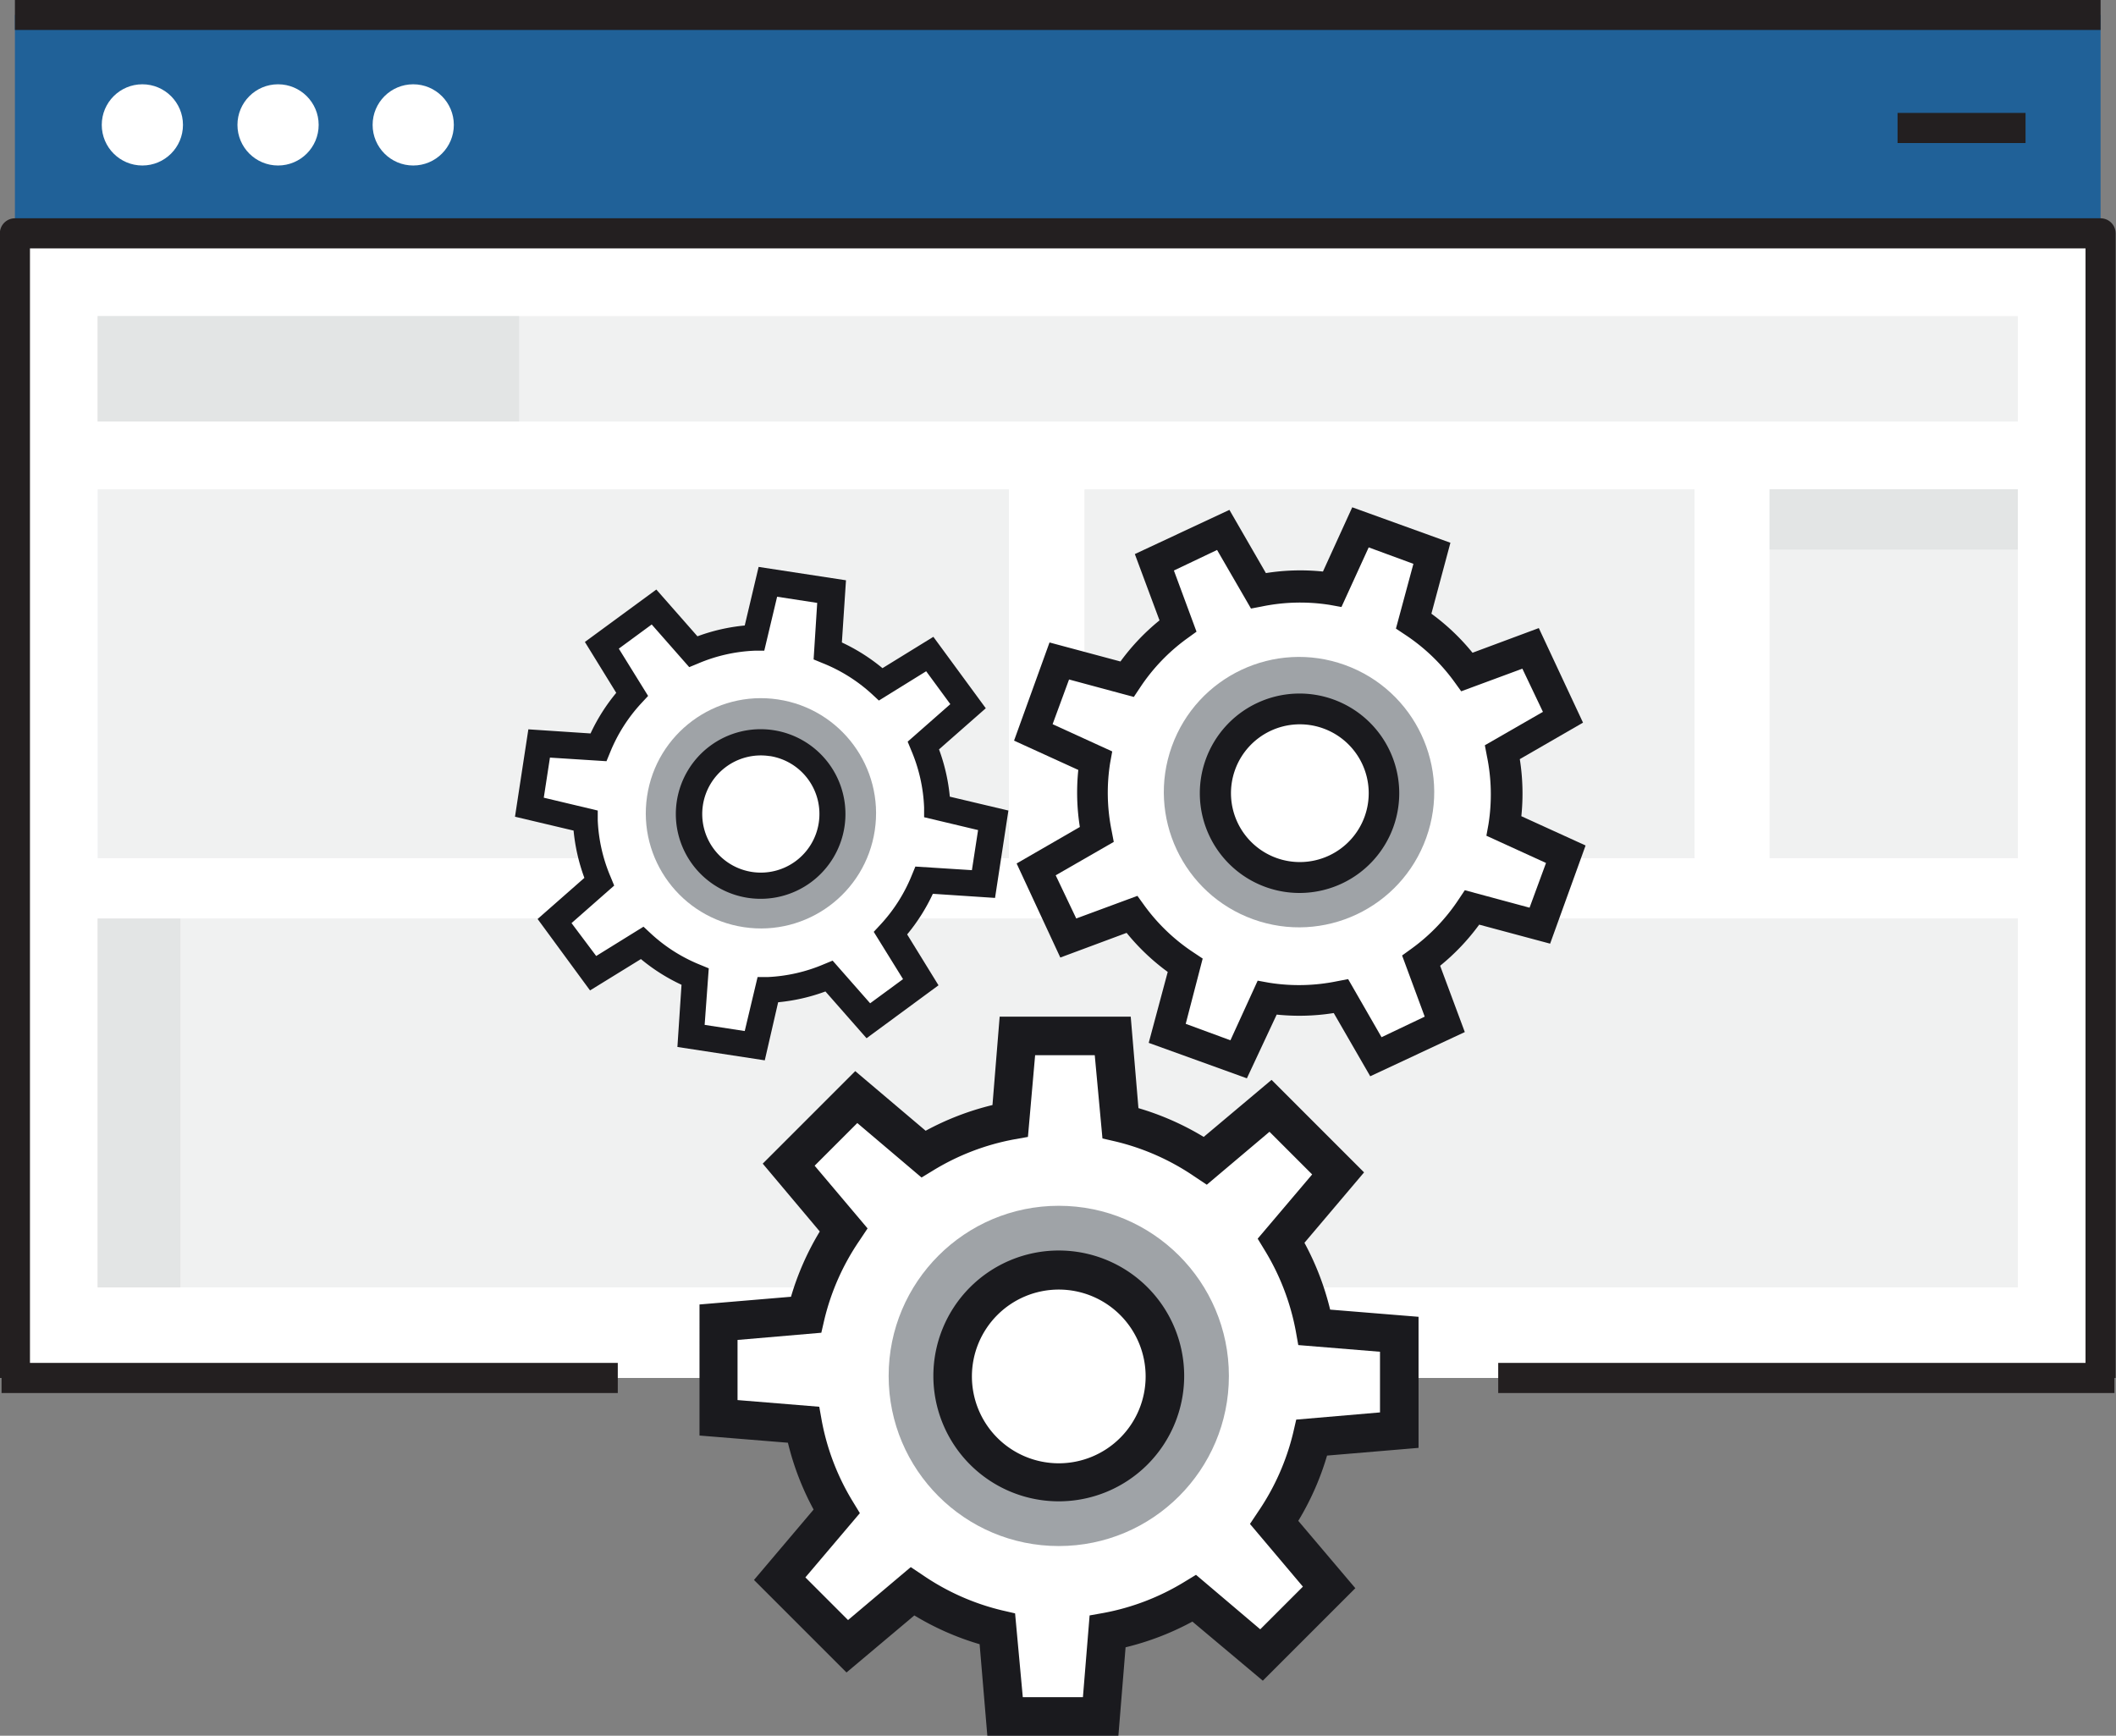
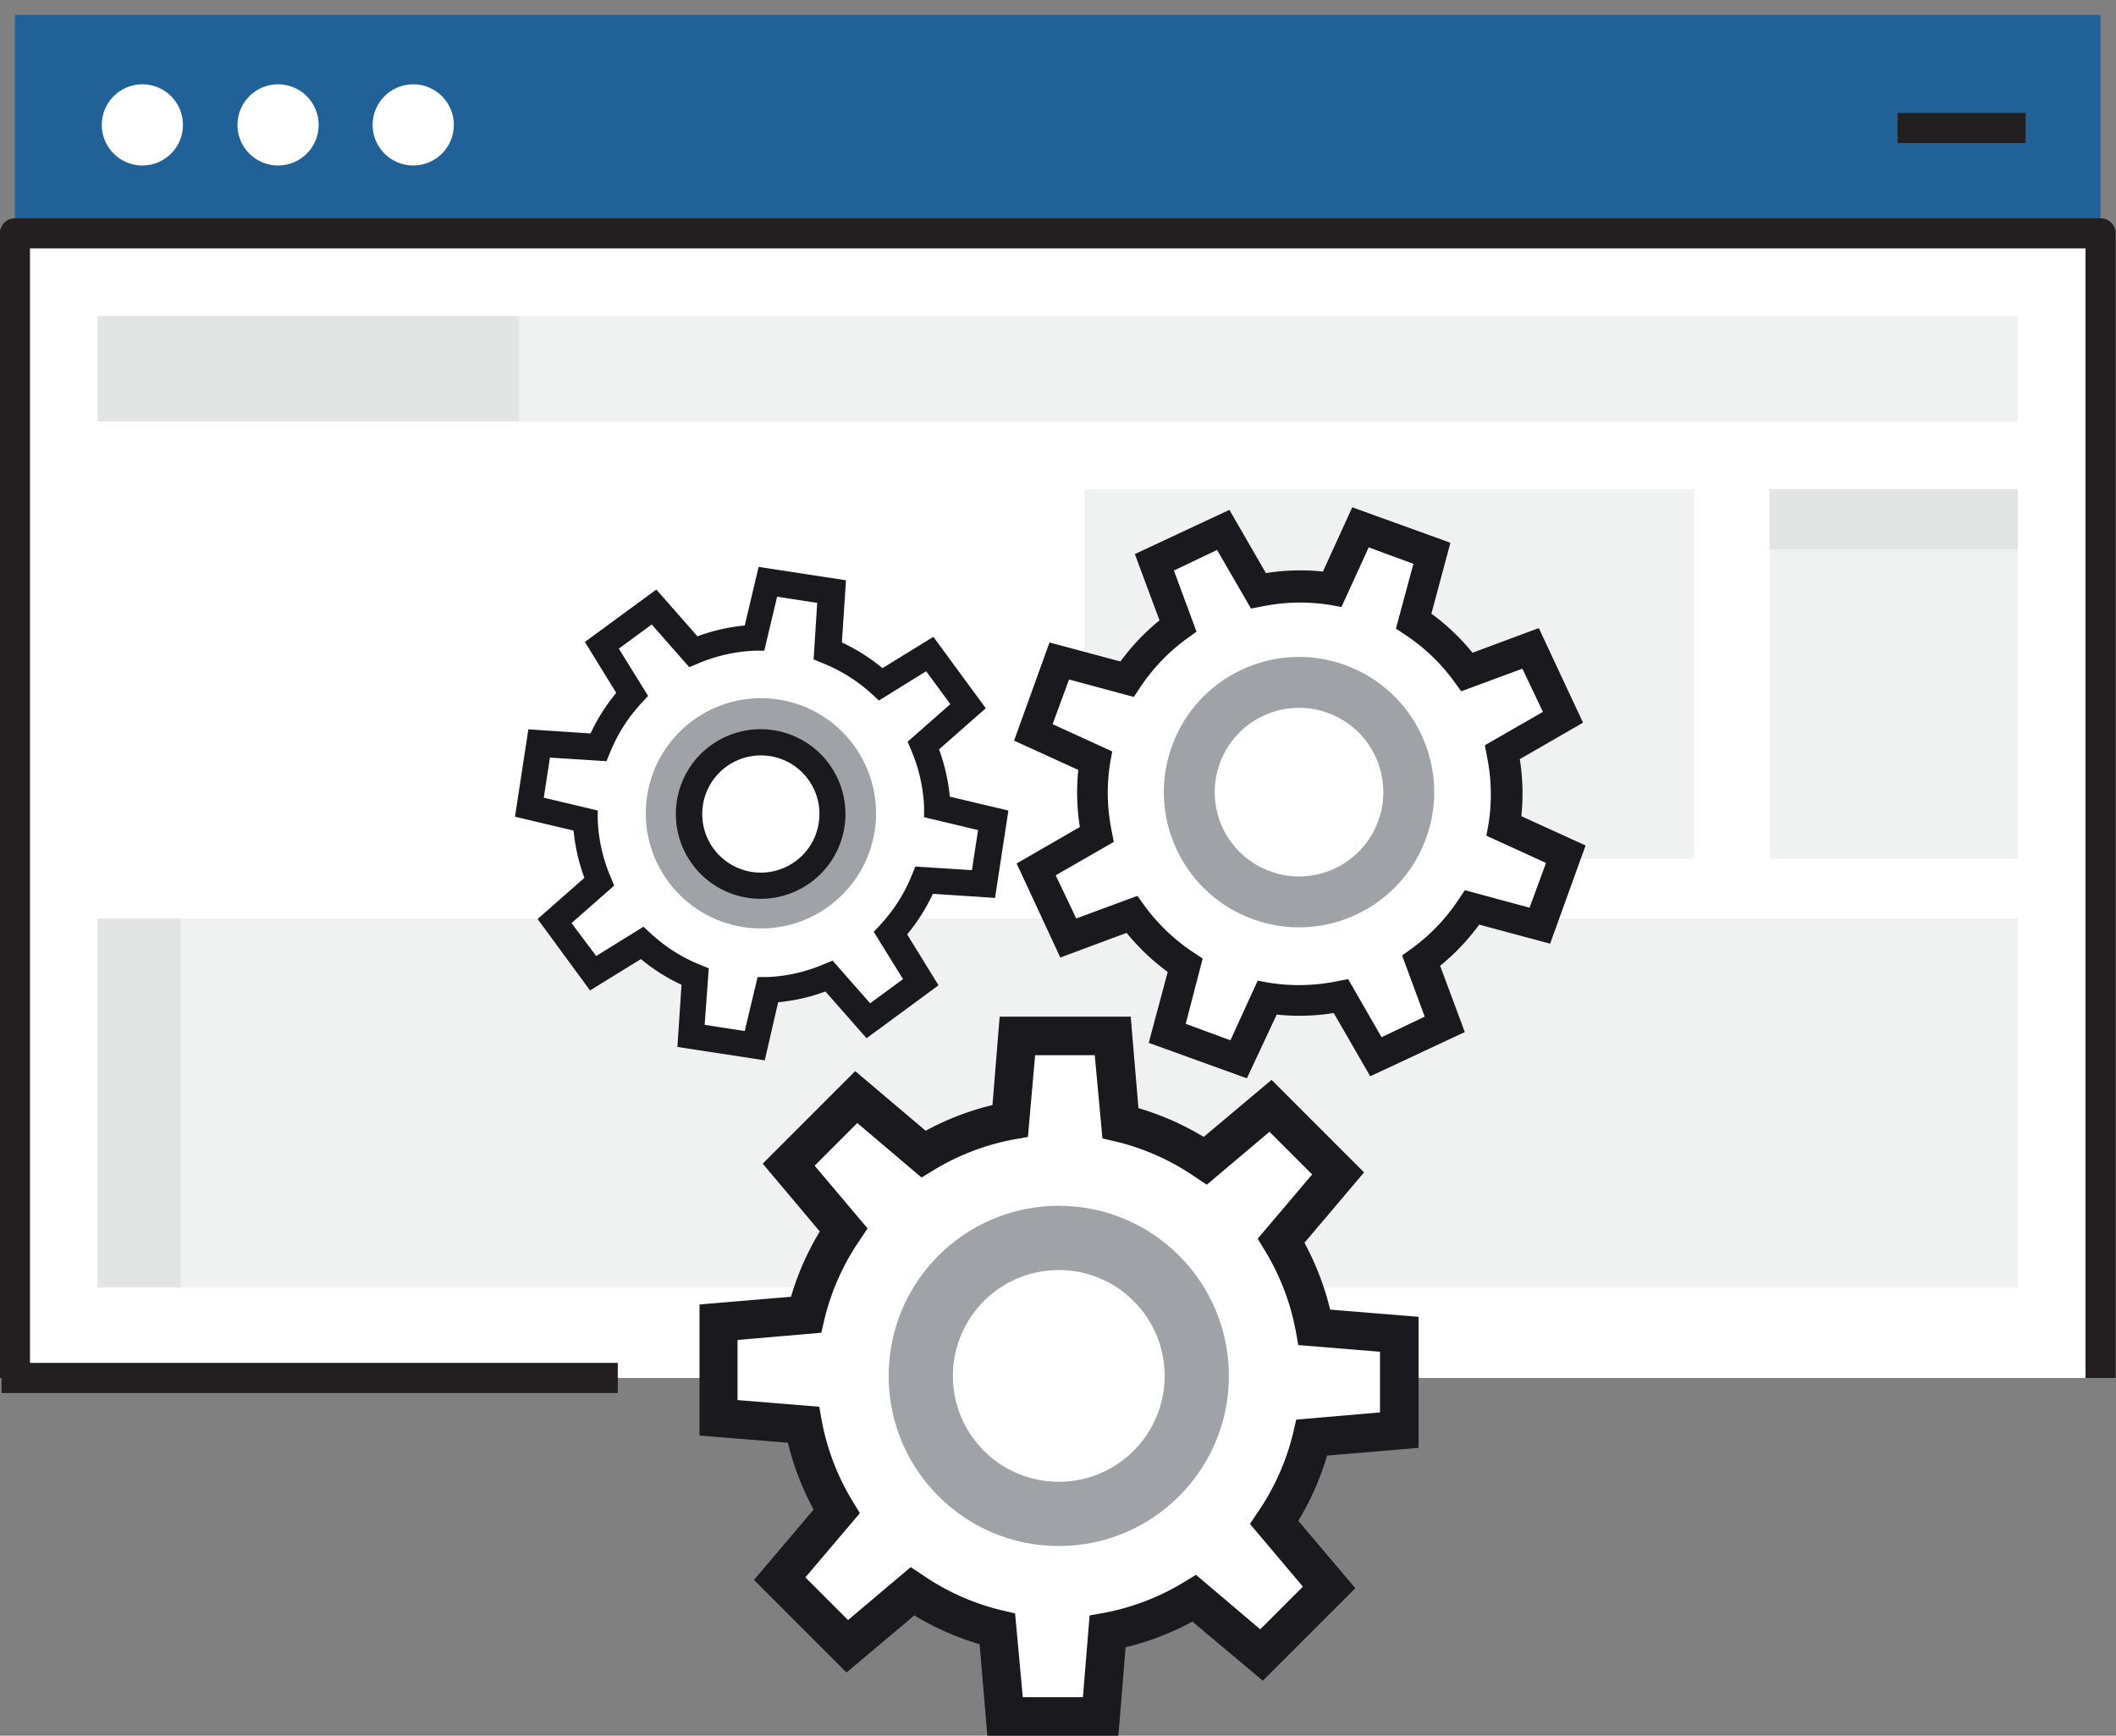
<svg xmlns="http://www.w3.org/2000/svg" id="Element" viewBox="0 0 411.7 337.7">
  <rect x="0" y="0" width="411.7" height="337.7" fill="#808080" stroke="none" />
  <defs>
    <style>.cls-1{fill:#206198;}.cls-2,.cls-7{fill:#fff;}.cls-2,.cls-6{stroke:#231f20;stroke-linejoin:round;stroke-width:5.86px;}.cls-3{opacity:0.6;}.cls-4{fill:#e6e7e8;}.cls-5{fill:#d1d3d4;}.cls-6{fill:none;}.cls-8{fill:#1a1a1e;}.cls-9{fill:#9fa3a7;}</style>
  </defs>
  <title>icon-02</title>
  <rect class="cls-1" x="2.9" y="2.9" width="405.8" height="42.48" />
  <polyline class="cls-2" points="2.9 268.1 2.9 45.4 408.7 45.4 408.7 268.1" />
  <g class="cls-3">
    <rect class="cls-4" x="19" y="61.5" width="373.6" height="20.51" />
-     <rect class="cls-4" x="19" y="95.2" width="177.3" height="71.78" />
    <rect class="cls-4" x="211" y="95.2" width="118.7" height="71.78" />
    <rect class="cls-4" x="344.3" y="95.2" width="48.3" height="71.78" />
    <rect class="cls-4" x="19" y="178.7" width="373.6" height="71.78" />
    <rect class="cls-5" x="344.3" y="95.2" width="48.3" height="11.72" />
    <rect class="cls-5" x="19" y="178.7" width="16.1" height="71.78" />
    <rect class="cls-5" x="19" y="61.5" width="82" height="20.51" />
  </g>
-   <line class="cls-6" x1="2.9" y1="2.9" x2="408.7" y2="2.9" />
  <line class="cls-6" x1="369.2" y1="24.9" x2="394.1" y2="24.9" />
-   <line class="cls-2" x1="411.4" y1="268.1" x2="291.5" y2="268.1" />
  <line class="cls-2" x1="120.2" y1="268.1" x2="0.3" y2="268.1" />
  <circle class="cls-7" cx="27.7" cy="24.3" r="7.9" />
  <circle class="cls-7" cx="54.1" cy="24.3" r="7.9" />
  <circle class="cls-7" cx="80.4" cy="24.3" r="7.9" />
  <path class="cls-7" d="M272.2,278.2V259.6l-16.5-1.4a50.4,50.4,0,0,0-6.5-16.9l11-13-13.1-13.1-12.7,10.7a50.3,50.3,0,0,0-16.5-7.3l-1.4-17H197.9L196.5,218a50.3,50.3,0,0,0-16.9,6.5l-13-11-13.1,13.1,10.7,12.7a50.3,50.3,0,0,0-7.3,16.5l-17,1.4v18.6l16.5,1.4a50.3,50.3,0,0,0,6.5,16.9l-11,13L165,320.3l12.7-10.7a50.3,50.3,0,0,0,16.5,7.3l1.4,17h18.6l1.4-16.5a50.3,50.3,0,0,0,16.9-6.5l13,11,13.1-13.1-10.7-12.6a50.4,50.4,0,0,0,7.3-16.5Z" />
  <path class="cls-8" d="M217.6,337.7H192.1l-1.5-17.8a53.8,53.8,0,0,1-12.7-5.6l-13.2,11.1-18-18,11.6-13.7a53.8,53.8,0,0,1-5-13l-17.2-1.4V253.8l17.8-1.5a53.8,53.8,0,0,1,5.6-12.7l-11.1-13.2,18-18L180.1,220a53.8,53.8,0,0,1,13-5l1.4-17.2h25.5l1.5,17.8a53.8,53.8,0,0,1,12.7,5.6l13.2-11.1,18,18-11.6,13.7a53.9,53.9,0,0,1,5,13l17.2,1.4v25.5l-17.8,1.5a53.9,53.9,0,0,1-5.6,12.7L263.7,309l-18,18L232,315.5a53.8,53.8,0,0,1-13,5ZM199,330.2h11.7l1.3-15.9,2.8-.5a46.4,46.4,0,0,0,15.6-6l2.3-1.4,12.5,10.6,8.3-8.3-10.3-12.2,1.6-2.4a46.5,46.5,0,0,0,6.8-15.3l.6-2.6,16.3-1.4V263l-15.9-1.3-.5-2.8a46.5,46.5,0,0,0-6-15.6l-1.4-2.3,10.6-12.5-8.3-8.3-12.2,10.3-2.4-1.6a46.4,46.4,0,0,0-15.3-6.8l-2.6-.6L213,205.3H201.4L200,221.2l-2.8.5a46.4,46.4,0,0,0-15.6,6l-2.3,1.4-12.5-10.6-8.3,8.3,10.3,12.2-1.6,2.4a46.4,46.4,0,0,0-6.8,15.3l-.6,2.6-16.3,1.4v11.7l15.9,1.3.5,2.8a46.4,46.4,0,0,0,6,15.6l1.4,2.3-10.6,12.5,8.3,8.3,12.2-10.3,2.4,1.6a46.4,46.4,0,0,0,15.3,6.8l2.6.6Z" />
  <circle class="cls-9" cx="206" cy="267.7" r="33.1" />
  <circle class="cls-7" cx="206" cy="267.7" r="20.6" />
-   <path class="cls-8" d="M206,292.1a24.4,24.4,0,1,1,24.4-24.4A24.4,24.4,0,0,1,206,292.1Zm0-41.2a16.9,16.9,0,1,0,16.9,16.9A16.9,16.9,0,0,0,206,250.9Z" />
  <path class="cls-7" d="M299.6,180l5-13.9-12-5.5a40.1,40.1,0,0,0-.3-14.4l11.8-6.8-6.3-13.4-12.4,4.6a40,40,0,0,0-10.4-9.9l3.5-13.1-13.9-5-5.5,12a40,40,0,0,0-14.4.3L238,103.1l-13.4,6.3,4.6,12.4a40,40,0,0,0-9.9,10.4l-13.1-3.5-5,13.9,12,5.5a40,40,0,0,0,.3,14.4l-11.8,6.8,6.3,13.4,12.4-4.6a40,40,0,0,0,10.4,9.9l-3.5,13.1,13.9,5,5.5-12a40,40,0,0,0,14.4-.3l6.8,11.8,13.4-6.3-4.6-12.4a40.1,40.1,0,0,0,9.9-10.4Z" />
  <path class="cls-8" d="M242.6,209.8l-19.1-6.9,3.7-13.8a42.8,42.8,0,0,1-8-7.6l-12.9,4.8L197.8,168l12.3-7.1a42.8,42.8,0,0,1-.3-11.1l-12.5-5.7,6.9-19.1,13.8,3.7a42.8,42.8,0,0,1,7.6-8l-4.8-12.9,18.4-8.6,7.1,12.3a42.8,42.8,0,0,1,11.1-.3l5.7-12.5,19.1,6.9-3.7,13.8a42.8,42.8,0,0,1,8,7.6l12.9-4.8,8.6,18.4-12.3,7.1a42.8,42.8,0,0,1,.3,11.1l12.5,5.7-6.9,19.1-13.8-3.7a42.9,42.9,0,0,1-7.6,8l4.8,12.9-18.4,8.6-7.1-12.3a42.8,42.8,0,0,1-11.1.3Zm-11.9-10.6,8.7,3.2,5.3-11.6,2.2.4a36.9,36.9,0,0,0,13.3-.3l2.1-.4,6.5,11.3,8.4-4-4.4-11.9,1.8-1.3a37,37,0,0,0,9.2-9.6l1.2-1.8,12.6,3.4,3.2-8.7-11.6-5.3.4-2.2a37,37,0,0,0-.3-13.3l-.4-2.1,11.3-6.5-4-8.4-11.9,4.4-1.3-1.8a36.9,36.9,0,0,0-9.6-9.2l-1.8-1.2,3.4-12.6-8.7-3.2-5.3,11.6-2.2-.4a36.9,36.9,0,0,0-13.3.3l-2.1.4L236.8,107l-8.4,4,4.4,11.9-1.8,1.3a36.9,36.9,0,0,0-9.2,9.6l-1.2,1.8L208,132.2l-3.2,8.7,11.6,5.3-.4,2.2a36.9,36.9,0,0,0,.3,13.3l.4,2.1-11.3,6.5,4,8.4,11.9-4.4,1.3,1.8a36.9,36.9,0,0,0,9.6,9.2l1.8,1.2Z" />
  <circle class="cls-9" cx="252.9" cy="154.3" r="26.3" transform="translate(21.9 339.8) rotate(-70.2)" />
  <circle class="cls-7" cx="252.9" cy="154.3" r="16.4" transform="translate(21.9 339.8) rotate(-70.2)" />
-   <path class="cls-8" d="M246.3,172.6a19.4,19.4,0,1,1,24.8-11.7A19.4,19.4,0,0,1,246.3,172.6Zm11.1-30.9a13.4,13.4,0,1,0,8.1,17.2A13.4,13.4,0,0,0,257.4,141.7Z" />
  <path class="cls-7" d="M191.3,172l1.9-12.4L182.3,157a34,34,0,0,0-2.7-11.9l8.7-7.6-7.5-10.1-9.5,5.9a34,34,0,0,0-10.3-6.6l.8-11.5-12.4-1.9-2.6,10.9a34,34,0,0,0-11.9,2.7l-7.6-8.7-10.1,7.5,5.9,9.5a34,34,0,0,0-6.6,10.3l-11.5-.8L103,157.2l10.9,2.6a34,34,0,0,0,2.7,11.9l-8.7,7.6,7.5,10.1,9.5-5.9a34,34,0,0,0,10.3,6.6l-.8,11.5,12.4,1.9,2.6-10.9a34,34,0,0,0,11.9-2.7l7.6,8.7,10.1-7.5-5.9-9.5a34.1,34.1,0,0,0,6.6-10.3Z" />
  <path class="cls-8" d="M148.8,206.3l-17-2.6.8-12.1a36.3,36.3,0,0,1-7.9-5l-9.9,6.1-10.2-13.9,9.1-8a36.4,36.4,0,0,1-2.1-9.2l-11.4-2.7,2.6-17,12.1.8a36.4,36.4,0,0,1,5-7.9l-6.1-9.9,13.9-10.2,8,9.1a36.4,36.4,0,0,1,9.2-2.1l2.7-11.4,17,2.6-.8,12.1a36.4,36.4,0,0,1,7.9,5l9.9-6.1,10.2,13.9-9.1,8a36.4,36.4,0,0,1,2.1,9.2l11.4,2.7-2.6,17-12.1-.8a36.4,36.4,0,0,1-5,7.9l6.1,9.9L168.6,202l-8-9.1a36.4,36.4,0,0,1-9.2,2.1Zm-11.7-6.9,7.8,1.2,2.5-10.5h1.9a31.4,31.4,0,0,0,11-2.5l1.7-.7,7.3,8.3,6.4-4.7-5.7-9.2,1.3-1.4a31.4,31.4,0,0,0,6.1-9.6l.7-1.7,11,.7,1.2-7.8L179.8,159v-1.9a31.4,31.4,0,0,0-2.5-11.1l-.7-1.7,8.3-7.3-4.7-6.4-9.2,5.7-1.4-1.3A31.4,31.4,0,0,0,160,129l-1.7-.7.7-11-7.8-1.2-2.5,10.5h-1.9a31.4,31.4,0,0,0-11,2.5l-1.7.7-7.3-8.3-6.4,4.7,5.7,9.2-1.3,1.4a31.4,31.4,0,0,0-6.1,9.6l-.7,1.7-11-.7-1.2,7.8,10.5,2.5v1.9a31.4,31.4,0,0,0,2.5,11l.7,1.7-8.3,7.3L116,186l9.2-5.7,1.4,1.3a31.3,31.3,0,0,0,9.6,6.1l1.7.7Z" />
  <circle class="cls-9" cx="148.1" cy="158.4" r="22.4" transform="translate(-30.5 281.3) rotate(-81.5)" />
  <circle class="cls-7" cx="148.1" cy="158.4" r="13.9" transform="translate(-30.5 281.3) rotate(-81.5)" />
  <path class="cls-8" d="M145.6,174.7a16.5,16.5,0,1,1,18.7-13.8A16.5,16.5,0,0,1,145.6,174.7Zm4.1-27.6a11.4,11.4,0,1,0,9.6,13A11.4,11.4,0,0,0,149.8,147.1Z" />
</svg>